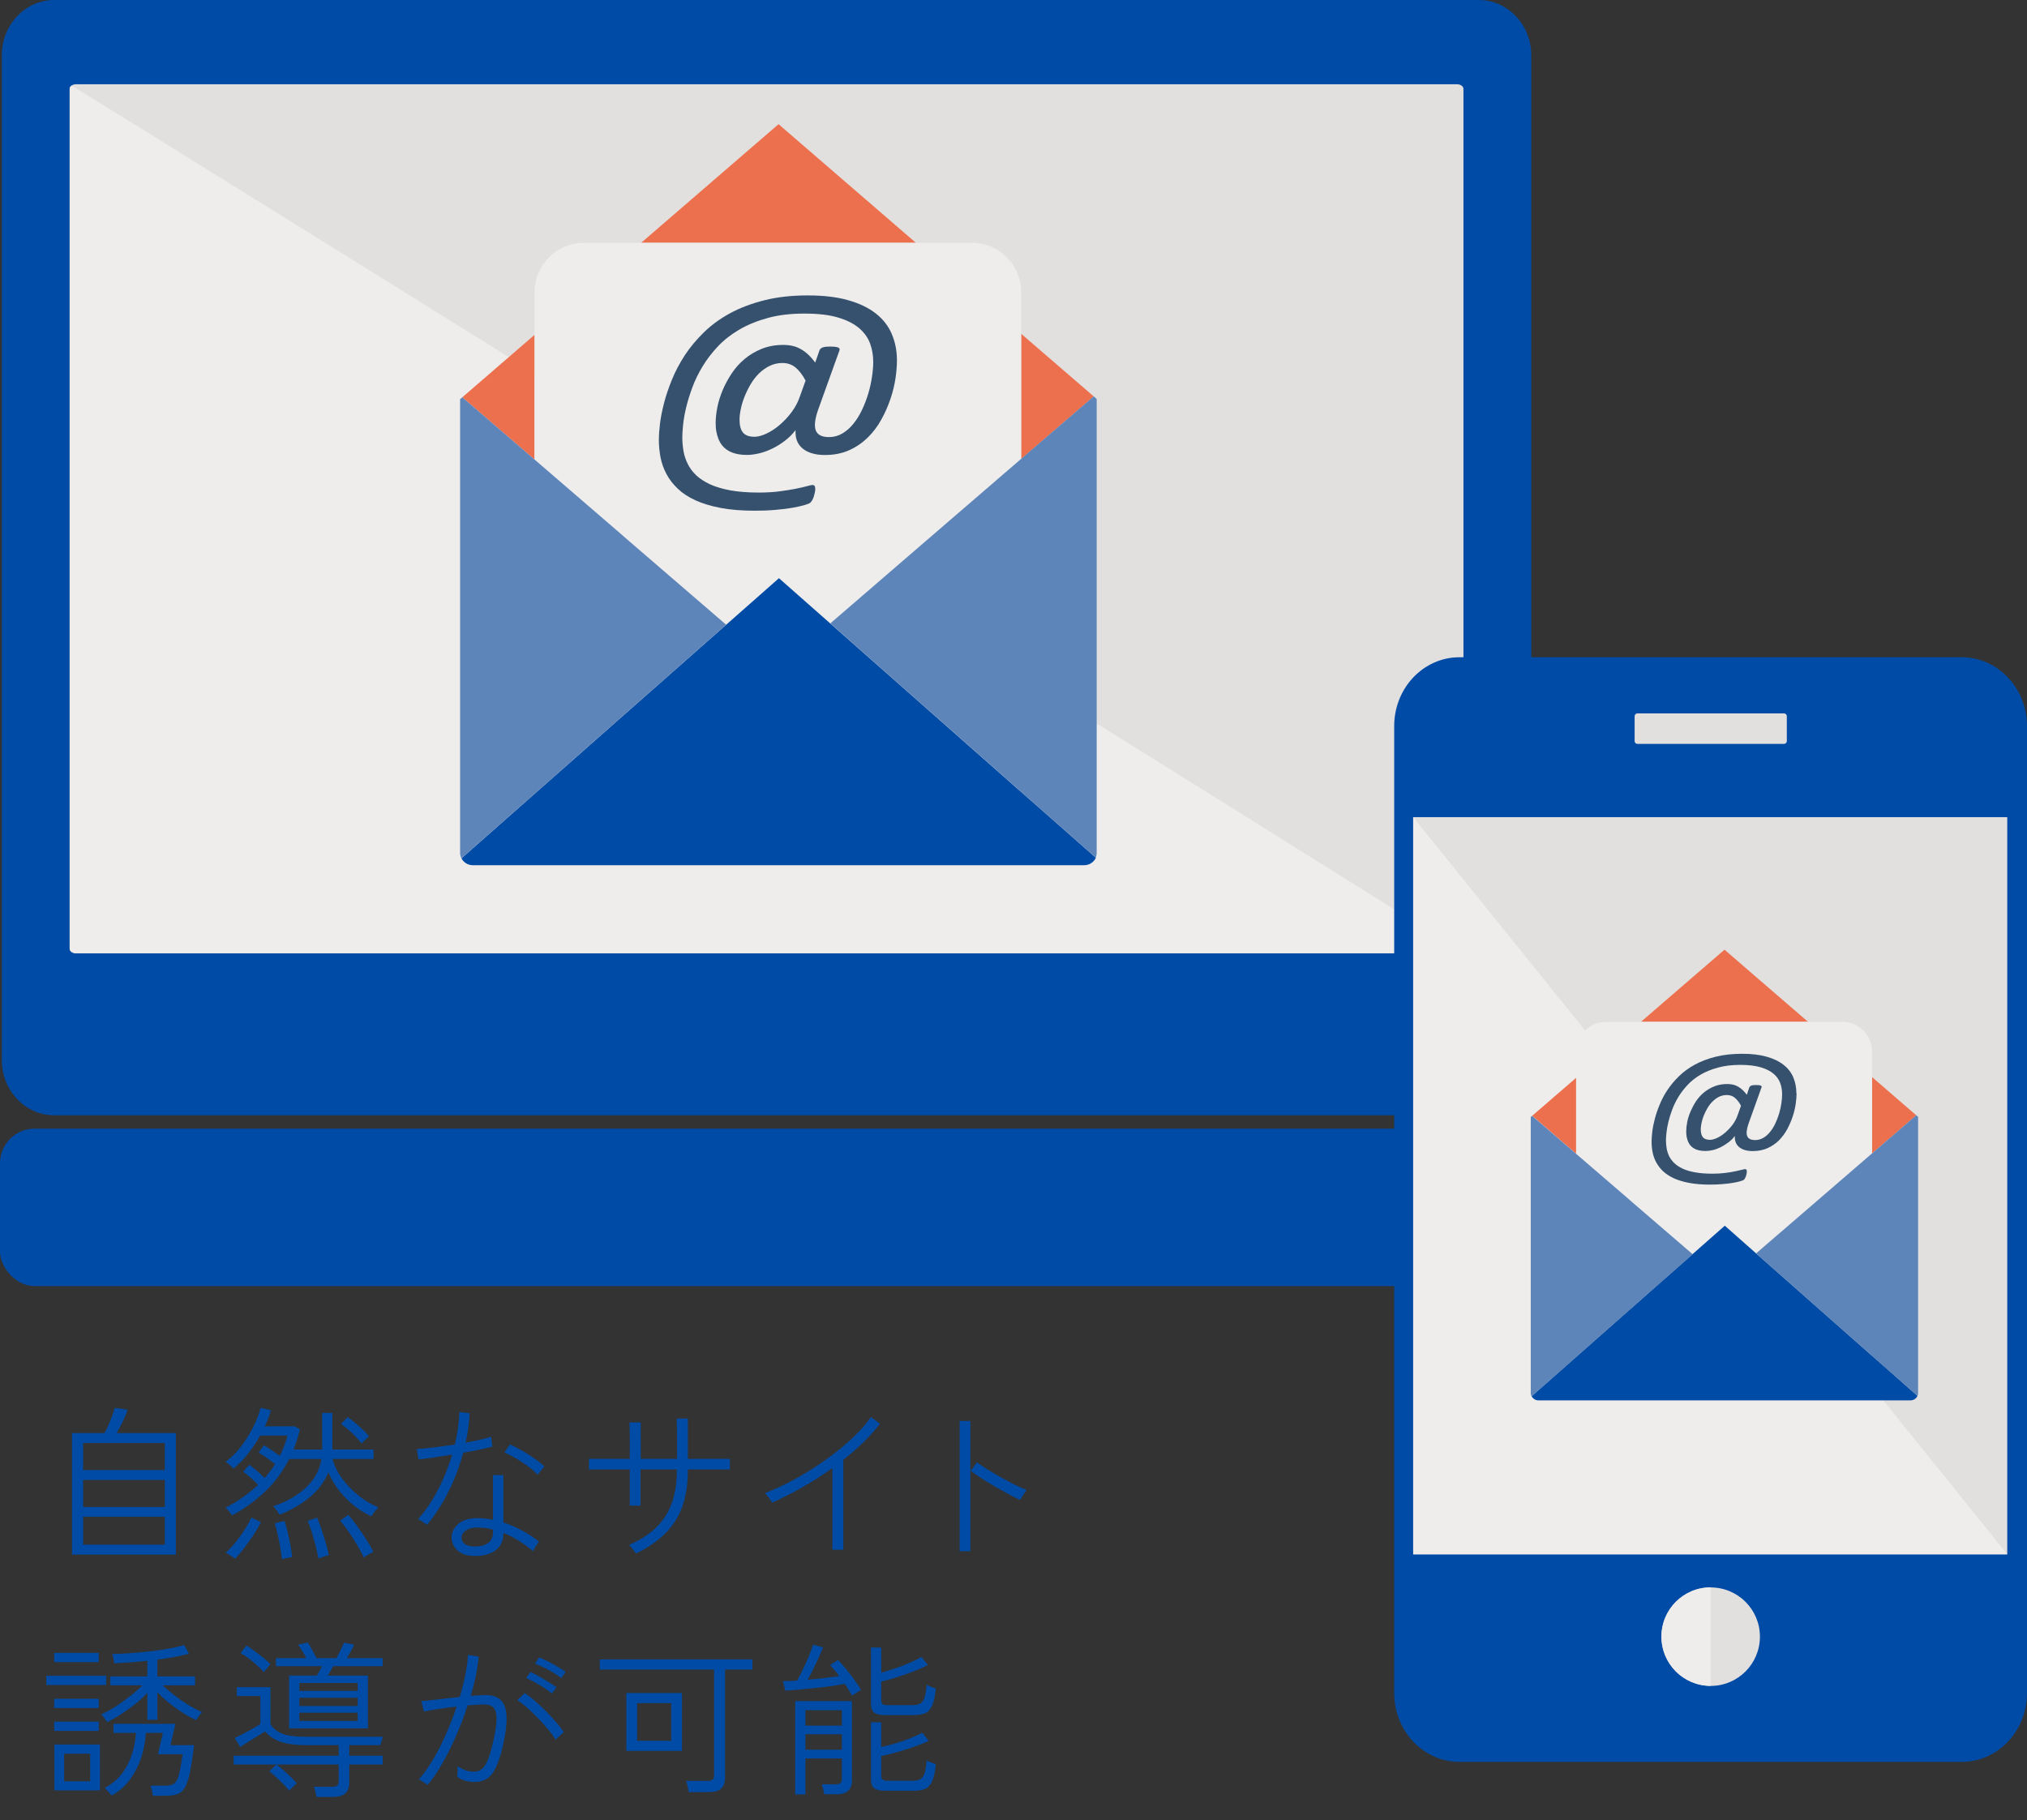
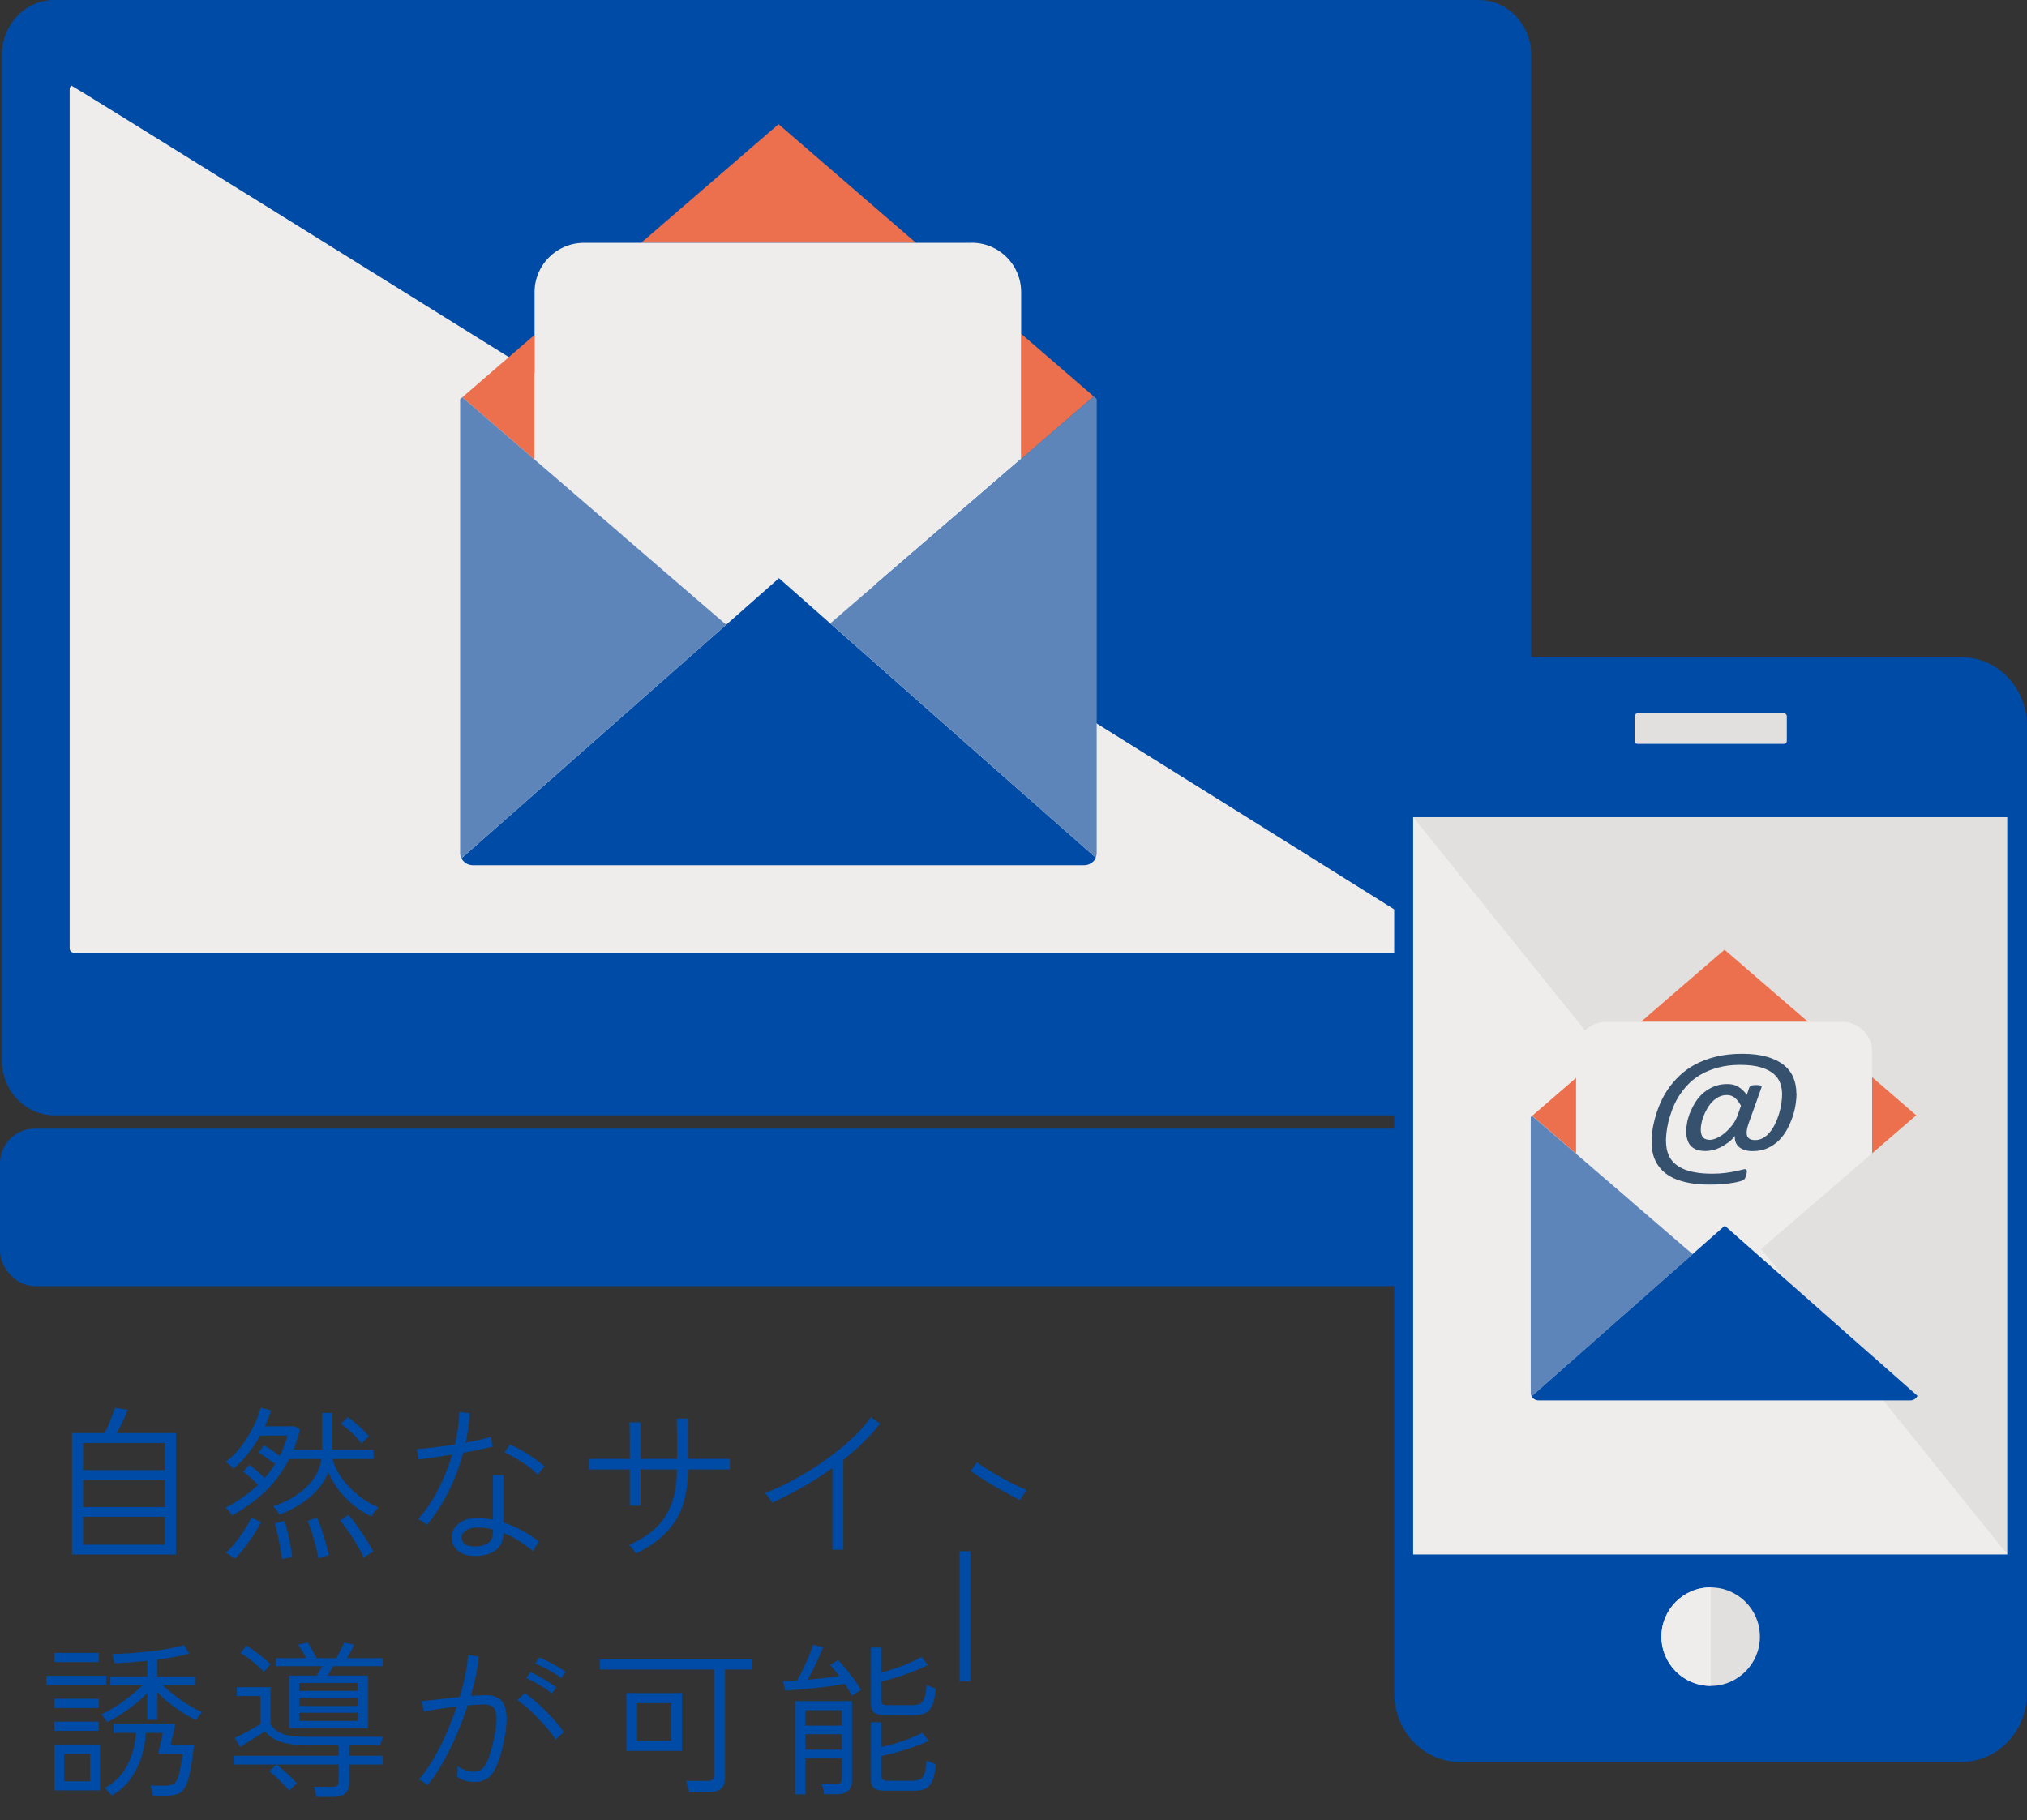
<svg xmlns="http://www.w3.org/2000/svg" id="design" width="241.2" height="216.63" viewBox="0 0 241.2 216.63">
  <rect x="0" y="0" width="241.2" height="216.63" fill="#333333" stroke="none" />
  <g>
    <path d="m175.97,0H6.46C3.01,0,.22,2.94.22,6.56v119.61c0,3.62,2.79,6.56,6.24,6.56h169.51c3.45,0,6.24-2.94,6.24-6.56V6.56c0-3.62-2.8-6.56-6.24-6.56Z" style="fill: #004ba5;" />
-     <path d="m174.14,112.9c0,.3-.33.55-.74.55H9.02c-.4,0-.73-.24-.73-.55V10.58c0-.3.33-.55.73-.55h164.38c.41,0,.74.25.74.55v102.32Z" style="fill: #e2e0de;" />
    <path d="m173.92,113.28c-.13.1-.32.16-.52.16H9.02c-.4,0-.73-.24-.73-.55V10.58c0-.15.08-.29.21-.39.13-.1,165.55,102.99,165.42,103.09Z" style="fill: #eeedec;" />
    <rect y="134.32" width="182.41" height="18.74" rx="4.12" ry="4.12" style="fill: #004ba5;" />
    <g>
      <polygon points="63.61 39.85 55.01 47.28 58.48 50.27 74.11 63.74 63.61 54.69 63.61 39.85" style="fill: #ec704d;" />
      <polygon points="92.54 28.9 108.99 28.9 99.14 20.39 92.68 14.81 92.64 14.78 85.98 20.53 76.29 28.9 92.5 28.9 92.54 28.9" style="fill: #ec704d;" />
      <polygon points="130.15 47.18 121.51 39.72 121.51 54.63 126.56 50.27 130.15 47.18" style="fill: #ec704d;" />
-       <polygon points="121.51 54.63 121.51 54.63 110.94 63.74 121.51 54.63" style="fill: #eeedec;" />
      <path d="m115.64,28.9h-46.16c-3.24,0-5.87,2.63-5.87,5.87v19.92l10.5,9.05,12.29,10.59,6.28-5.54,6.12,5.4,12.13-10.46,10.58-9.12v-19.85c0-3.24-2.63-5.87-5.87-5.87Z" style="fill: #eeedec;" />
      <path d="m121.51,94.25l-9.47-8.36-13.23-11.68-6.12-5.4-6.28,5.54-13.08,11.54-9.71,8.57-8.71,7.69c.25.48.76.82,1.36.82h72.73c.63,0,1.17-.37,1.4-.89l-8.88-7.83Z" style="fill: #004ba5;" />
      <path d="m74.11,63.74l-10.5-9.05-5.13-4.42-3.47-2.99-.26.23s0,.05,0,.08v53.93c0,.23.06.44.16.63l8.71-7.69,9.71-8.57,13.08-11.54-12.29-10.59Z" style="fill: #5e85b9;" />
      <path d="m130.49,47.47l-.34-.3-3.59,3.09-5.05,4.35-10.58,9.12-12.13,10.46,13.23,11.68,9.47,8.36,8.88,7.83c.08-.17.12-.37.12-.57v-53.93s0-.07-.01-.11Z" style="fill: #5e85b9;" />
-       <path d="m106.73,42.93c0,.6-.06,1.29-.17,2.08-.12.79-.31,1.6-.59,2.43-.28.83-.63,1.65-1.08,2.46-.44.81-.98,1.53-1.62,2.16-.64.63-1.38,1.14-2.22,1.52-.85.38-1.81.57-2.9.57-.56,0-1.07-.06-1.52-.2-.45-.13-.82-.32-1.13-.58-.31-.26-.53-.57-.67-.93-.14-.36-.19-.78-.16-1.25-.37.48-.79.9-1.28,1.27-.48.37-.98.68-1.5.93-.52.25-1.03.44-1.54.56s-.99.19-1.44.19c-.48,0-.9-.04-1.28-.13-.37-.09-.7-.21-.97-.38-.28-.16-.51-.36-.7-.59-.19-.23-.34-.49-.46-.78-.12-.29-.2-.59-.26-.91-.06-.32-.08-.67-.08-1.04,0-.56.07-1.17.2-1.84.13-.67.35-1.35.63-2.03.29-.69.65-1.35,1.08-2s.94-1.22,1.54-1.72c.6-.5,1.28-.9,2.04-1.21.76-.3,1.6-.46,2.54-.46.4,0,.78.04,1.13.12.35.08.68.21.99.39.31.18.61.4.88.66.28.26.55.57.82.93l.5-1.45c.06-.15.18-.27.36-.34.18-.08.49-.11.95-.11s.76.04.92.11c.16.08.21.19.15.34l-2.54,7.07c-.39,1.13-.48,1.96-.27,2.47.21.52.73.78,1.55.78.58,0,1.11-.14,1.6-.43.49-.29.93-.67,1.32-1.16.39-.48.74-1.04,1.03-1.66.29-.62.54-1.26.74-1.93s.34-1.32.44-1.98c.1-.66.15-1.26.15-1.8,0-.75-.12-1.47-.37-2.16-.25-.69-.68-1.3-1.3-1.84-.62-.53-1.46-.96-2.52-1.27-1.05-.32-2.4-.47-4.02-.47s-3.05.17-4.33.52c-1.28.35-2.41.81-3.4,1.39-.99.58-1.83,1.24-2.55,2-.71.76-1.32,1.55-1.82,2.38-.5.83-.91,1.67-1.22,2.51-.31.84-.56,1.65-.74,2.41-.18.76-.3,1.45-.36,2.07-.06.62-.09,1.1-.09,1.45,0,.54.05,1.08.14,1.62.09.53.26,1.04.5,1.53.24.49.57.94,1,1.35.43.41.98.77,1.64,1.08.67.31,1.48.55,2.44.73.96.17,2.08.26,3.38.26.93,0,1.77-.05,2.51-.15.74-.1,1.38-.2,1.92-.31.54-.11.97-.21,1.3-.3.33-.09.55-.14.64-.14.14,0,.23.04.28.12.05.08.07.2.07.37,0,.13-.02.27-.05.42-.03.15-.07.3-.12.46-.05.15-.11.29-.18.42-.07.13-.15.23-.24.32-.09.08-.32.17-.69.28-.37.11-.85.21-1.43.32-.58.1-1.26.19-2.03.25-.77.07-1.6.1-2.48.1-1.53,0-2.88-.11-4.03-.33-1.16-.22-2.16-.52-3.01-.91-.85-.39-1.55-.85-2.1-1.38-.56-.53-1.01-1.11-1.34-1.74-.34-.63-.57-1.28-.71-1.98-.13-.69-.2-1.4-.2-2.11,0-.49.04-1.11.13-1.86.09-.75.25-1.57.48-2.47.23-.9.55-1.84.95-2.82.4-.98.91-1.95,1.53-2.9.62-.95,1.38-1.85,2.26-2.72.88-.86,1.92-1.62,3.11-2.27,1.19-.65,2.55-1.16,4.08-1.55,1.53-.39,3.26-.58,5.18-.58s3.46.19,4.81.57c1.34.38,2.44.91,3.3,1.59.86.68,1.49,1.49,1.89,2.44s.61,1.99.61,3.12Zm-10.86,2.38c-.37-.69-.77-1.21-1.2-1.57-.44-.36-.96-.54-1.57-.54-.55,0-1.06.12-1.53.35-.47.23-.89.54-1.27.91-.38.38-.71.81-.99,1.29-.28.48-.52.97-.72,1.47-.2.5-.34.98-.44,1.46-.1.48-.15.9-.15,1.26,0,.71.14,1.22.42,1.55.28.33.74.49,1.36.49.42,0,.89-.13,1.43-.38.54-.26,1.07-.6,1.58-1.04.51-.44.99-.95,1.42-1.53.43-.58.76-1.21.98-1.87l.66-1.84Z" style="fill: #35516d;" />
    </g>
  </g>
  <g>
    <path d="m241.2,201.49c0,4.52-3.47,8.19-7.76,8.19h-59.78c-4.29,0-7.76-3.67-7.76-8.19v-115.08c0-4.52,3.47-8.19,7.76-8.19h59.78c4.29,0,7.76,3.67,7.76,8.19v115.08Z" style="fill: #004ba5;" />
    <rect x="168.16" y="97.25" width="70.69" height="87.73" style="fill: #e2e0de;" />
    <polygon points="238.86 184.98 168.16 184.98 168.16 97.25 238.86 184.98" style="fill: #eeedec;" />
    <path d="m209.42,194.78c0,3.23-2.62,5.86-5.86,5.86s-5.86-2.62-5.86-5.86,2.62-5.86,5.86-5.86,5.86,2.62,5.86,5.86Z" style="fill: #e2e0de;" />
    <path d="m203.56,200.63c-3.23,0-5.86-2.62-5.86-5.86s2.62-5.86,5.86-5.86v11.71Z" style="fill: #eeedec;" />
    <path d="m194.84,84.9h17.45c.18,0,.33.15.33.33v2.97c0,.18-.15.33-.33.33h-17.45c-.18,0-.33-.15-.33-.33v-2.97c0-.18.15-.33.33-.33Z" style="fill: #e2e0de;" />
  </g>
  <g>
    <polygon points="187.55 128.27 182.32 132.79 184.43 134.61 193.93 142.81 187.55 137.3 187.55 128.27" style="fill: #ec704d;" />
    <polygon points="205.15 121.61 215.15 121.61 209.16 116.44 205.23 113.04 205.21 113.02 201.15 116.52 195.26 121.61 205.12 121.61 205.15 121.61" style="fill: #ec704d;" />
    <polygon points="228.02 132.73 222.77 128.19 222.77 137.26 225.84 134.61 228.02 132.73" style="fill: #ec704d;" />
    <polygon points="222.77 137.26 222.77 137.26 216.33 142.81 222.77 137.26" style="fill: #eeedec;" />
    <path d="m219.2,121.61h-28.08c-1.97,0-3.57,1.6-3.57,3.57v12.12l6.39,5.5,7.48,6.44,3.82-3.37,3.72,3.29,7.38-6.36,6.43-5.55v-12.08c0-1.97-1.6-3.57-3.57-3.57Z" style="fill: #eeedec;" />
    <path d="m222.77,161.36l-5.76-5.09-8.05-7.11-3.72-3.29-3.82,3.37-7.96,7.02-5.91,5.22-5.3,4.68c.15.29.46.5.83.5h44.24c.38,0,.71-.22.85-.54l-5.4-4.77Z" style="fill: #004ba5;" />
    <path d="m193.93,142.81l-6.39-5.5-3.12-2.69-2.11-1.82-.16.14s0,.03,0,.05v32.81c0,.14.04.27.1.39l5.3-4.68,5.91-5.22,7.96-7.02-7.48-6.44Z" style="fill: #5e85b9;" />
-     <path d="m228.23,132.91l-.21-.18-2.18,1.88-3.07,2.65-6.43,5.55-7.38,6.36,8.05,7.11,5.76,5.09,5.4,4.77c.05-.11.07-.22.07-.34v-32.81s0-.04,0-.07Z" style="fill: #5e85b9;" />
    <path d="m213.78,130.15c0,.36-.04.79-.11,1.27-.07.48-.19.97-.36,1.48-.17.51-.39,1.01-.65,1.5-.27.49-.6.93-.98,1.32-.39.38-.84.69-1.35.92-.51.23-1.1.35-1.77.35-.34,0-.65-.04-.92-.12-.27-.08-.5-.2-.69-.35-.19-.16-.32-.34-.41-.57-.09-.22-.12-.47-.1-.76-.22.29-.48.55-.78.77-.29.22-.6.41-.91.57-.31.15-.62.27-.93.34s-.6.11-.88.11c-.29,0-.55-.03-.78-.08-.23-.05-.42-.13-.59-.23-.17-.1-.31-.22-.43-.36-.12-.14-.21-.3-.28-.47-.07-.18-.12-.36-.16-.56-.03-.2-.05-.41-.05-.63,0-.34.04-.71.12-1.12.08-.41.21-.82.39-1.24.18-.42.39-.82.65-1.22s.57-.74.94-1.05c.37-.3.78-.55,1.24-.73.46-.19.98-.28,1.54-.28.25,0,.48.02.69.07.21.05.41.13.6.24.19.11.37.24.54.4.17.16.33.35.5.57l.3-.88c.04-.09.11-.16.22-.21.11-.05.3-.07.58-.07s.46.02.56.07c.1.05.13.12.09.21l-1.54,4.3c-.24.69-.29,1.19-.16,1.5.13.31.45.47.94.47.35,0,.67-.09.97-.26.3-.18.57-.41.8-.7.24-.29.45-.63.63-1.01.18-.38.33-.77.45-1.17s.21-.81.27-1.21c.06-.4.09-.77.09-1.1,0-.46-.07-.9-.22-1.32-.15-.42-.41-.79-.79-1.12-.38-.32-.89-.58-1.53-.77-.64-.19-1.46-.29-2.45-.29s-1.85.11-2.63.32c-.78.21-1.47.49-2.07.84-.6.35-1.12.76-1.55,1.22-.43.46-.8.94-1.11,1.45-.31.51-.55,1.02-.74,1.53-.19.51-.34,1-.45,1.46-.11.46-.18.88-.22,1.26-.04.38-.06.67-.06.88,0,.33.03.66.08.98.06.32.16.64.3.93.15.3.35.57.61.82.26.25.59.47,1,.66.41.19.9.34,1.48.44.58.11,1.27.16,2.06.16.57,0,1.08-.03,1.53-.09.45-.06.84-.12,1.17-.19.33-.07.59-.13.79-.18.2-.06.33-.08.39-.08.08,0,.14.02.17.07.03.05.04.12.04.22,0,.08,0,.17-.03.26-.02.09-.04.19-.07.28-.03.09-.07.18-.11.25-.04.08-.09.14-.15.19-.05.05-.19.1-.42.17-.23.07-.52.13-.87.19-.35.06-.77.11-1.24.15-.47.04-.97.06-1.51.06-.93,0-1.75-.07-2.45-.2-.7-.13-1.31-.32-1.83-.55-.51-.24-.94-.52-1.28-.84-.34-.32-.61-.68-.82-1.06-.2-.38-.35-.78-.43-1.2-.08-.42-.12-.85-.12-1.29,0-.3.03-.67.08-1.13.05-.46.15-.96.29-1.5.14-.55.33-1.12.58-1.72.24-.6.55-1.19.93-1.76s.84-1.13,1.38-1.65c.54-.53,1.17-.99,1.89-1.38.72-.39,1.55-.71,2.48-.94.93-.23,1.98-.35,3.15-.35s2.11.12,2.92.35c.82.23,1.48.55,2.01.97.52.41.91.91,1.15,1.48s.37,1.21.37,1.9Zm-6.61,1.45c-.22-.42-.47-.73-.73-.95-.26-.22-.58-.33-.96-.33-.34,0-.64.07-.93.21-.28.14-.54.33-.77.56-.23.23-.43.49-.6.78-.17.29-.32.59-.44.89-.12.3-.21.6-.27.89-.06.29-.09.55-.09.76,0,.43.09.74.26.94.17.2.45.3.83.3.25,0,.54-.08.87-.23.33-.16.65-.37.96-.64.31-.27.6-.58.87-.93.26-.35.46-.73.6-1.14l.4-1.12Z" style="fill: #35516d;" />
  </g>
  <g>
    <path d="m8.57,185.01v-14.46h3.86c.16-.27.32-.6.49-.99.17-.39.32-.78.45-1.15.13-.37.23-.66.28-.86l1.54.22c-.11.36-.29.81-.55,1.34-.26.53-.51,1.01-.75,1.44h7.04v14.46h-12.36Zm1.32-10.06h9.72v-3.22h-9.72v3.22Zm0,4.4h9.72v-3.22h-9.72v3.22Zm0,4.48h9.72v-3.32h-9.72v3.32Z" style="fill: #004ba5;" />
    <path d="m44.19,180.45c-.65-.28-1.31-.68-1.98-1.2-.67-.52-1.28-1.13-1.83-1.82s-.99-1.43-1.31-2.22c-.45,1.13-1.19,2.12-2.2,2.96-1.01.84-2.21,1.54-3.6,2.1-.03-.05-.09-.15-.19-.3s-.21-.29-.32-.44c-.11-.15-.2-.24-.25-.28,1.53-.49,2.82-1.22,3.86-2.18s1.67-2.11,1.88-3.44h-3.84c-.77,1.52-1.75,2.83-2.93,3.94-1.18,1.11-2.47,2.03-3.87,2.78-.08-.12-.19-.27-.33-.46-.14-.19-.29-.34-.45-.46,1.44-.73,2.73-1.64,3.88-2.72-.27-.28-.57-.57-.92-.88-.35-.31-.63-.53-.86-.68l.74-.82c.25.17.56.41.91.72.35.31.66.59.91.84.45-.51.87-1.05,1.24-1.64-.29-.24-.63-.49-1.01-.76-.38-.27-.7-.47-.95-.6l.62-.88c.27.13.58.32.94.57.36.25.68.48.96.69.39-.76.69-1.57.92-2.42h-3.26c-.41.75-.89,1.46-1.43,2.15s-1.12,1.28-1.75,1.79c-.09-.12-.24-.27-.43-.44-.19-.17-.36-.3-.49-.38.65-.48,1.26-1.08,1.82-1.81.56-.73,1.04-1.5,1.45-2.31.41-.81.7-1.58.89-2.3l1.24.28c-.09.31-.2.62-.32.94-.12.32-.26.65-.42.98h3.56l.62.36c-.09.41-.21.82-.34,1.22-.13.4-.27.79-.42,1.18h3.4v-4.36h1.22v4.36h4.9v1.12h-4.88c.21.81.6,1.6,1.17,2.37.57.77,1.23,1.44,1.98,2.03.75.59,1.52,1.04,2.31,1.36-.05.04-.14.13-.27.28-.13.15-.24.3-.35.45-.11.15-.18.26-.22.33Zm-16.22,5.06c-.05-.05-.16-.13-.31-.23-.15-.1-.31-.2-.46-.3-.15-.1-.27-.16-.35-.19.25-.2.53-.47.83-.82.3-.35.59-.72.88-1.12.29-.4.55-.8.79-1.19.24-.39.43-.74.56-1.05l1.14.54c-.24.49-.54,1.01-.89,1.54-.35.53-.72,1.05-1.1,1.54s-.74.92-1.09,1.28Zm5.58.06c-.03-.27-.07-.6-.13-.99-.06-.39-.13-.8-.22-1.22-.09-.42-.17-.82-.26-1.19-.09-.37-.17-.67-.25-.88l1.16-.28c.13.37.26.82.38,1.33.12.51.23,1.03.33,1.56s.17,1,.21,1.41c-.07,0-.19.02-.36.06-.17.04-.34.08-.51.11-.17.03-.28.06-.35.09Zm4.34-.1c-.07-.4-.17-.89-.32-1.46-.15-.57-.31-1.14-.48-1.69-.17-.55-.33-.99-.48-1.31l1.12-.4c.17.39.35.85.53,1.4.18.55.35,1.09.51,1.64s.28,1.03.36,1.44c-.07,0-.19.03-.36.08-.17.05-.35.11-.52.17-.17.06-.29.1-.36.13Zm5.4-.1c-.13-.29-.31-.64-.53-1.04-.22-.4-.47-.81-.74-1.23-.27-.42-.54-.82-.81-1.19-.27-.37-.51-.68-.74-.92l.98-.72c.33.39.69.85,1.08,1.39s.75,1.08,1.1,1.62.61,1.01.8,1.41c-.07.01-.18.07-.34.16-.16.09-.32.19-.48.29-.16.1-.27.18-.32.23Zm-.26-13.58c-.2-.25-.44-.53-.72-.82-.28-.29-.57-.57-.88-.84-.31-.27-.59-.49-.86-.66l.8-.82c.25.17.54.39.86.66s.63.54.93.83c.3.29.55.55.75.79-.05.04-.14.12-.27.24-.13.12-.25.24-.37.36s-.2.21-.24.26Z" style="fill: #004ba5;" />
    <path d="m50.82,181.47c-.05-.04-.15-.11-.3-.21-.15-.1-.29-.2-.44-.29-.15-.09-.26-.15-.34-.18.85-.93,1.63-2.07,2.34-3.42.71-1.35,1.28-2.77,1.72-4.26-.81.13-1.58.25-2.3.36-.72.11-1.29.18-1.7.22l-.2-1.24c.51-.03,1.17-.09,1.99-.19.82-.1,1.66-.22,2.53-.35.32-1.29.5-2.58.54-3.86l1.22.14c-.05,1.17-.21,2.34-.48,3.5.59-.11,1.15-.22,1.68-.34s.99-.24,1.36-.36l.14,1.18c-.41.11-.92.22-1.53.35-.61.13-1.25.25-1.93.37-.44,1.64-1.03,3.19-1.77,4.66-.74,1.47-1.58,2.77-2.53,3.92Zm5.6,3.7c-.88-.01-1.55-.24-2.01-.68-.46-.44-.68-.97-.67-1.58.01-.59.29-1.11.82-1.57s1.33-.68,2.38-.67c.29.01.58.03.87.06.29.03.57.07.85.14v-5.32h1.24v5.64c.79.25,1.54.58,2.27.98.73.4,1.38.83,1.97,1.3-.12.13-.25.32-.39.55-.14.23-.24.43-.31.59-.52-.44-1.08-.85-1.68-1.23s-1.22-.7-1.86-.95v.06c0,.87-.31,1.54-.93,2.01-.62.47-1.47.7-2.55.67Zm.08-1.12c.68,0,1.21-.14,1.59-.42.38-.28.57-.7.57-1.26v-.34c-.57-.16-1.17-.24-1.78-.24-.61-.01-1.09.1-1.43.34-.34.24-.52.51-.53.82-.01.33.12.6.39.8.27.2.67.3,1.19.3Zm7.46-8.54c-.27-.32-.64-.65-1.12-1s-.97-.67-1.48-.97c-.51-.3-.95-.52-1.34-.67l.66-.96c.29.12.63.28,1.01.49.38.21.77.43,1.16.68.39.25.76.5,1.1.75.34.25.62.49.83.7l-.82.98Z" style="fill: #004ba5;" />
    <path d="m75.66,184.87c-.04-.07-.11-.17-.22-.31-.11-.14-.22-.28-.33-.42-.11-.14-.2-.23-.27-.27,2-.87,3.45-2.01,4.35-3.44.9-1.43,1.35-3.21,1.35-5.34v-.22h-4.32v4.32h-1.28v-4.32h-2.18c-.72,0-1.33,0-1.82.01s-.78,0-.86,0v-1.26h1.66c.47,0,.98,0,1.53,0s1.11,0,1.67,0v-1.15c0-.46,0-.93,0-1.4,0-.47-.01-.88-.02-1.21,0-.33-.01-.53-.01-.58h1.34c0,.05,0,.25-.01.58s0,.74,0,1.21v2.55h4.32v-1.16c0-.49,0-1.01,0-1.54,0-.53-.01-1-.02-1.39,0-.39-.01-.63-.01-.71h1.32v4.8c.75,0,1.48,0,2.21,0,.73,0,1.35,0,1.87,0h.92v1.26c-.08,0-.38,0-.9,0s-1.15-.01-1.88-.01h-2.22v.22c0,2.41-.51,4.4-1.52,5.96-1.01,1.56-2.56,2.83-4.64,3.82Z" style="fill: #004ba5;" />
    <path d="m99.05,184.43v-9.72c-1.15.83-2.34,1.59-3.57,2.29-1.23.7-2.44,1.31-3.61,1.83-.09-.17-.22-.37-.38-.59-.16-.22-.32-.4-.48-.55.87-.32,1.78-.73,2.75-1.22.97-.49,1.93-1.05,2.89-1.66s1.88-1.26,2.77-1.95c.89-.69,1.69-1.39,2.41-2.1.72-.71,1.32-1.42,1.8-2.11l1.08.78c-.57.75-1.23,1.48-1.97,2.21-.74.73-1.54,1.42-2.39,2.09v10.7h-1.3Z" style="fill: #004ba5;" />
-     <path d="m114.19,184.61v-15.5h1.28v15.5h-1.28Zm7.2-6.1c-.39-.17-.85-.4-1.38-.69-.53-.29-1.09-.6-1.66-.93s-1.11-.66-1.61-.99c-.5-.33-.91-.61-1.23-.85l.74-1.02c.32.24.73.52,1.23.83.5.31,1.03.63,1.59.94.56.31,1.11.61,1.66.88s1.03.49,1.44.65c-.05.05-.14.16-.25.33-.11.17-.22.33-.32.5-.1.17-.17.28-.21.35Z" style="fill: #004ba5;" />
+     <path d="m114.19,184.61h1.28v15.5h-1.28Zm7.2-6.1c-.39-.17-.85-.4-1.38-.69-.53-.29-1.09-.6-1.66-.93s-1.11-.66-1.61-.99c-.5-.33-.91-.61-1.23-.85l.74-1.02c.32.24.73.52,1.23.83.5.31,1.03.63,1.59.94.56.31,1.11.61,1.66.88s1.03.49,1.44.65c-.05.05-.14.16-.25.33-.11.17-.22.33-.32.5-.1.17-.17.28-.21.35Z" style="fill: #004ba5;" />
    <path d="m5.51,200.53v-1.1h7.12v1.1h-7.12Zm.94-2.72v-1.1h5.3v1.1h-5.3Zm0,5.46v-1.1h5.3v1.1h-5.3Zm0,2.72v-1.1h5.3v1.1h-5.3Zm.02,7.08v-5.46h5.42v5.46h-5.42Zm1.16-1.08h3.1v-3.28h-3.1v3.28Zm5.1-7.04c-.03-.07-.09-.17-.18-.3-.09-.13-.19-.26-.29-.39-.1-.13-.18-.2-.23-.23.53-.23,1.11-.54,1.73-.94.62-.4,1.21-.83,1.78-1.28.57-.45,1.03-.87,1.39-1.24h-3.8v-1.06h4.4v-1.86c-.71.08-1.4.14-2.08.19-.68.05-1.29.08-1.84.11,0-.07-.02-.18-.06-.34s-.08-.32-.11-.47-.06-.25-.09-.29c.59-.01,1.26-.05,2.03-.1.77-.05,1.55-.12,2.36-.21.81-.09,1.57-.2,2.3-.33.73-.13,1.35-.28,1.87-.44l.58,1.04c-.49.13-1.07.26-1.72.38-.65.12-1.33.23-2.04.32v2h4.48v1.06h-3.84c.37.36.82.75,1.35,1.16s1.08.8,1.67,1.16c.59.36,1.14.65,1.66.86-.04.03-.11.11-.22.25-.11.14-.21.28-.3.42-.09.14-.16.24-.2.29-.52-.24-1.06-.54-1.61-.89-.55-.35-1.09-.74-1.61-1.16s-.98-.84-1.38-1.27v3.28h-1.2v-3.22c-.4.45-.88.9-1.43,1.34-.55.44-1.12.85-1.71,1.23-.59.38-1.14.69-1.66.93Zm5.46,8.76c-.01-.16-.05-.37-.11-.62-.06-.25-.12-.45-.17-.58h1.68c.36,0,.65-.04.88-.12s.41-.24.55-.49c.14-.25.26-.62.37-1.12.11-.5.22-1.17.34-2.01h-2.94l.6-2.54h-2.04c-.05,1-.23,1.97-.54,2.92-.31.95-.75,1.81-1.32,2.6-.57.79-1.31,1.43-2.2,1.94-.04-.05-.12-.15-.24-.28-.12-.13-.24-.26-.35-.39-.11-.13-.2-.2-.25-.23,1.19-.63,2.08-1.53,2.69-2.7.61-1.17.95-2.46,1.03-3.86h-2.66v-1.08h7.36l-.58,2.54h2.8c-.16,1.33-.32,2.4-.48,3.2-.16.8-.36,1.4-.59,1.81-.23.41-.53.68-.9.81-.37.13-.83.2-1.39.2h-1.54Z" style="fill: #004ba5;" />
    <path d="m37.66,213.85c-.03-.19-.07-.4-.13-.63s-.12-.42-.19-.57h2.18c.28,0,.48-.05.6-.15.12-.1.18-.28.18-.55v-1.96h-7.4c.39.29.8.65,1.25,1.06.45.41.84.81,1.17,1.18-.04.04-.13.12-.26.24s-.26.24-.39.36c-.13.12-.21.21-.25.28-.29-.36-.66-.75-1.1-1.18s-.87-.81-1.28-1.14l.86-.8h-5.1v-1.04h12.5v-1.26h-3.98c-1.15,0-2.11-.13-2.9-.39-.79-.26-1.41-.68-1.88-1.25-.2.13-.48.31-.84.53-.36.22-.73.45-1.12.69s-.72.45-1,.64l-.64-1.08c.4-.19.89-.44,1.48-.75.59-.31,1.11-.62,1.56-.91v-3.32h-2.8v-1.06h4v4.38c.31.53.78.92,1.42,1.16.64.24,1.55.36,2.72.36h9.26s-.05.13-.1.28-.1.29-.14.43c-.04.14-.07.24-.08.29h-3.7v1.26h3.98v1.04h-3.98v2.16c0,1.13-.62,1.7-1.86,1.7h-2.04Zm-6.26-14.86c-.41-.44-.86-.86-1.33-1.25-.47-.39-.96-.73-1.45-1.01l.72-.9c.43.28.91.62,1.45,1.03.54.41,1,.8,1.39,1.19-.04.05-.12.15-.23.28-.11.13-.22.26-.33.39-.11.13-.18.22-.22.27Zm3,6.7v-6.28h3.3c.11-.19.22-.38.33-.57.11-.19.21-.38.29-.55h-5.48v-.96h3.6c-.13-.27-.29-.55-.47-.84-.18-.29-.34-.55-.49-.76l1.14-.26c.15.21.32.51.53.89.21.38.38.7.51.97h2.38c.13-.24.29-.54.46-.89.17-.35.32-.67.44-.95l1.2.24c-.09.21-.22.47-.38.76-.16.29-.32.57-.48.84h4.26v.96h-5.88c-.09.17-.2.36-.32.55-.12.19-.23.38-.34.57h4.78v6.28h-9.38Zm1.22-4.46h6.94v-.94h-6.94v.94Zm0,1.8h6.94v-.98h-6.94v.98Zm0,1.78h6.94v-.98h-6.94v.98Z" style="fill: #004ba5;" />
    <path d="m50.87,212.43s-.13-.11-.28-.21c-.15-.1-.29-.2-.44-.29-.15-.09-.25-.15-.32-.16.55-.6,1.09-1.36,1.64-2.27.55-.91,1.07-1.92,1.56-3.03.49-1.11.93-2.23,1.32-3.38-.76.09-1.5.19-2.21.3s-1.28.21-1.71.3c0-.07-.02-.19-.07-.36-.05-.17-.09-.35-.14-.53-.05-.18-.08-.3-.11-.35.51-.04,1.18-.11,2.03-.21.85-.1,1.7-.2,2.57-.29.27-.91.49-1.78.66-2.63s.28-1.64.32-2.37l1.26.2c-.05.69-.16,1.44-.32,2.23-.16.79-.37,1.61-.62,2.45.35-.03.68-.05.99-.07.31-.02.58-.03.81-.03.65,0,1.19.15,1.62.46s.7.86.81,1.65.02,1.93-.29,3.41c-.33,1.64-.75,2.85-1.25,3.64s-1.24,1.18-2.21,1.18c-.37,0-.73-.04-1.07-.13-.34-.09-.68-.25-1.03-.49.03-.19.05-.41.06-.66.01-.25,0-.46-.02-.62.63.45,1.27.68,1.94.68.41,0,.76-.12,1.03-.37.27-.25.51-.65.72-1.21.21-.56.42-1.32.63-2.28.2-.92.31-1.66.33-2.21.02-.55-.03-.97-.16-1.25-.13-.28-.31-.46-.54-.55-.23-.09-.49-.13-.77-.13-.25,0-.55,0-.88.03-.33.02-.69.04-1.08.07-.4,1.24-.87,2.47-1.4,3.68-.53,1.21-1.09,2.32-1.67,3.33s-1.15,1.83-1.71,2.47Zm15.24-5.4c-.23-.37-.53-.79-.91-1.24s-.79-.9-1.22-1.35c-.43-.45-.86-.86-1.29-1.23s-.81-.67-1.14-.88l.9-.84c.36.24.76.55,1.21.94s.89.8,1.33,1.25.85.89,1.22,1.32c.37.43.67.81.88,1.13l-.98.9Zm-.44-5.48c-.24-.21-.55-.44-.92-.68-.37-.24-.75-.46-1.13-.67-.38-.21-.72-.37-1.01-.49l.5-.72c.27.11.6.27,1,.5.4.23.8.46,1.19.7.39.24.7.45.91.62l-.54.74Zm1.12-1.84c-.25-.2-.57-.41-.94-.64-.37-.23-.76-.44-1.15-.63-.39-.19-.74-.34-1.03-.45l.48-.74c.28.09.62.25,1.03.46.41.21.81.43,1.2.66.39.23.7.43.93.6l-.52.74Z" style="fill: #004ba5;" />
    <path d="m81.95,213.27c-.03-.19-.07-.42-.13-.69-.06-.27-.12-.48-.19-.63h2.54c.28,0,.48-.05.61-.15.13-.1.19-.28.19-.55v-12.56h-13.6v-1.2h18.16v1.2h-3.26v12.88c0,.57-.15,1-.45,1.28-.3.28-.78.42-1.43.42h-2.44Zm-7.42-4.9v-6.88h6.62v6.88h-6.62Zm1.28-1.2h4.06v-4.48h-4.06v4.48Z" style="fill: #004ba5;" />
    <path d="m101.38,201.81c-.09-.2-.22-.42-.37-.67s-.32-.5-.49-.75c-.44.09-.97.18-1.59.27-.62.09-1.27.16-1.95.23s-1.33.13-1.95.19c-.62.06-1.15.1-1.59.13l-.26-1.14c.45,0,1.01-.02,1.66-.06.16-.27.33-.59.52-.97.19-.38.37-.78.56-1.19.19-.41.35-.81.5-1.18.15-.37.25-.69.32-.94l1.2.32c-.12.31-.28.69-.49,1.15s-.43.93-.66,1.41c-.23.48-.46.91-.69,1.3.67-.07,1.34-.14,2.01-.21.67-.07,1.26-.15,1.75-.23-.19-.27-.38-.51-.57-.73-.19-.22-.36-.41-.51-.57l.94-.62c.28.28.6.64.95,1.07.35.43.69.88,1.02,1.33.33.45.58.84.77,1.16-.05.03-.16.09-.31.19-.15.1-.31.2-.46.3s-.26.17-.31.21Zm-6.76,11.74v-11.1h6.76v9.5c0,.47-.14.85-.43,1.14-.29.29-.73.44-1.33.44h-1.54c-.03-.17-.07-.38-.13-.62-.06-.24-.12-.43-.17-.56h1.64c.28,0,.48-.05.59-.15.11-.1.17-.28.17-.53v-2.4h-4.34v4.28h-1.22Zm1.22-8.18h4.34v-1.84h-4.34v1.84Zm0,2.86h4.34v-1.84h-4.34v1.84Zm9.46-4.12c-.61,0-1.04-.1-1.29-.31s-.37-.54-.37-1.01v-6.72h1.22v2.98c.51-.13,1.06-.3,1.66-.5s1.18-.42,1.73-.66c.55-.24,1.02-.47,1.39-.7l.78.96c-.49.25-1.07.51-1.72.76-.65.25-1.32.49-1.99.7-.67.21-1.29.39-1.85.52v2.2c0,.2.05.35.15.45.1.1.3.15.61.15h2.9c.39,0,.7-.05.93-.16s.41-.33.54-.68c.13-.35.22-.88.27-1.6.13.09.31.18.54.26.23.08.41.15.56.2-.09.93-.25,1.62-.46,2.07-.21.45-.49.74-.84.88-.35.14-.77.21-1.28.21h-3.48Zm0,9c-.61,0-1.04-.1-1.29-.3s-.37-.54-.37-1.02v-6.82h1.22v2.94c.52-.11,1.08-.25,1.69-.43.61-.18,1.2-.38,1.77-.61.57-.23,1.05-.45,1.44-.66l.74.98c-.49.23-1.07.46-1.73.69-.66.23-1.33.45-2.02.64-.69.19-1.32.35-1.89.47v2.32c0,.2.05.35.16.46.11.11.31.16.6.16h2.9c.39,0,.7-.05.93-.16s.41-.33.54-.67c.13-.34.22-.87.27-1.59.13.08.31.16.54.24.23.08.41.15.56.22-.09.92-.25,1.6-.46,2.05s-.49.74-.84.88c-.35.14-.77.21-1.28.21h-3.48Z" style="fill: #004ba5;" />
  </g>
</svg>